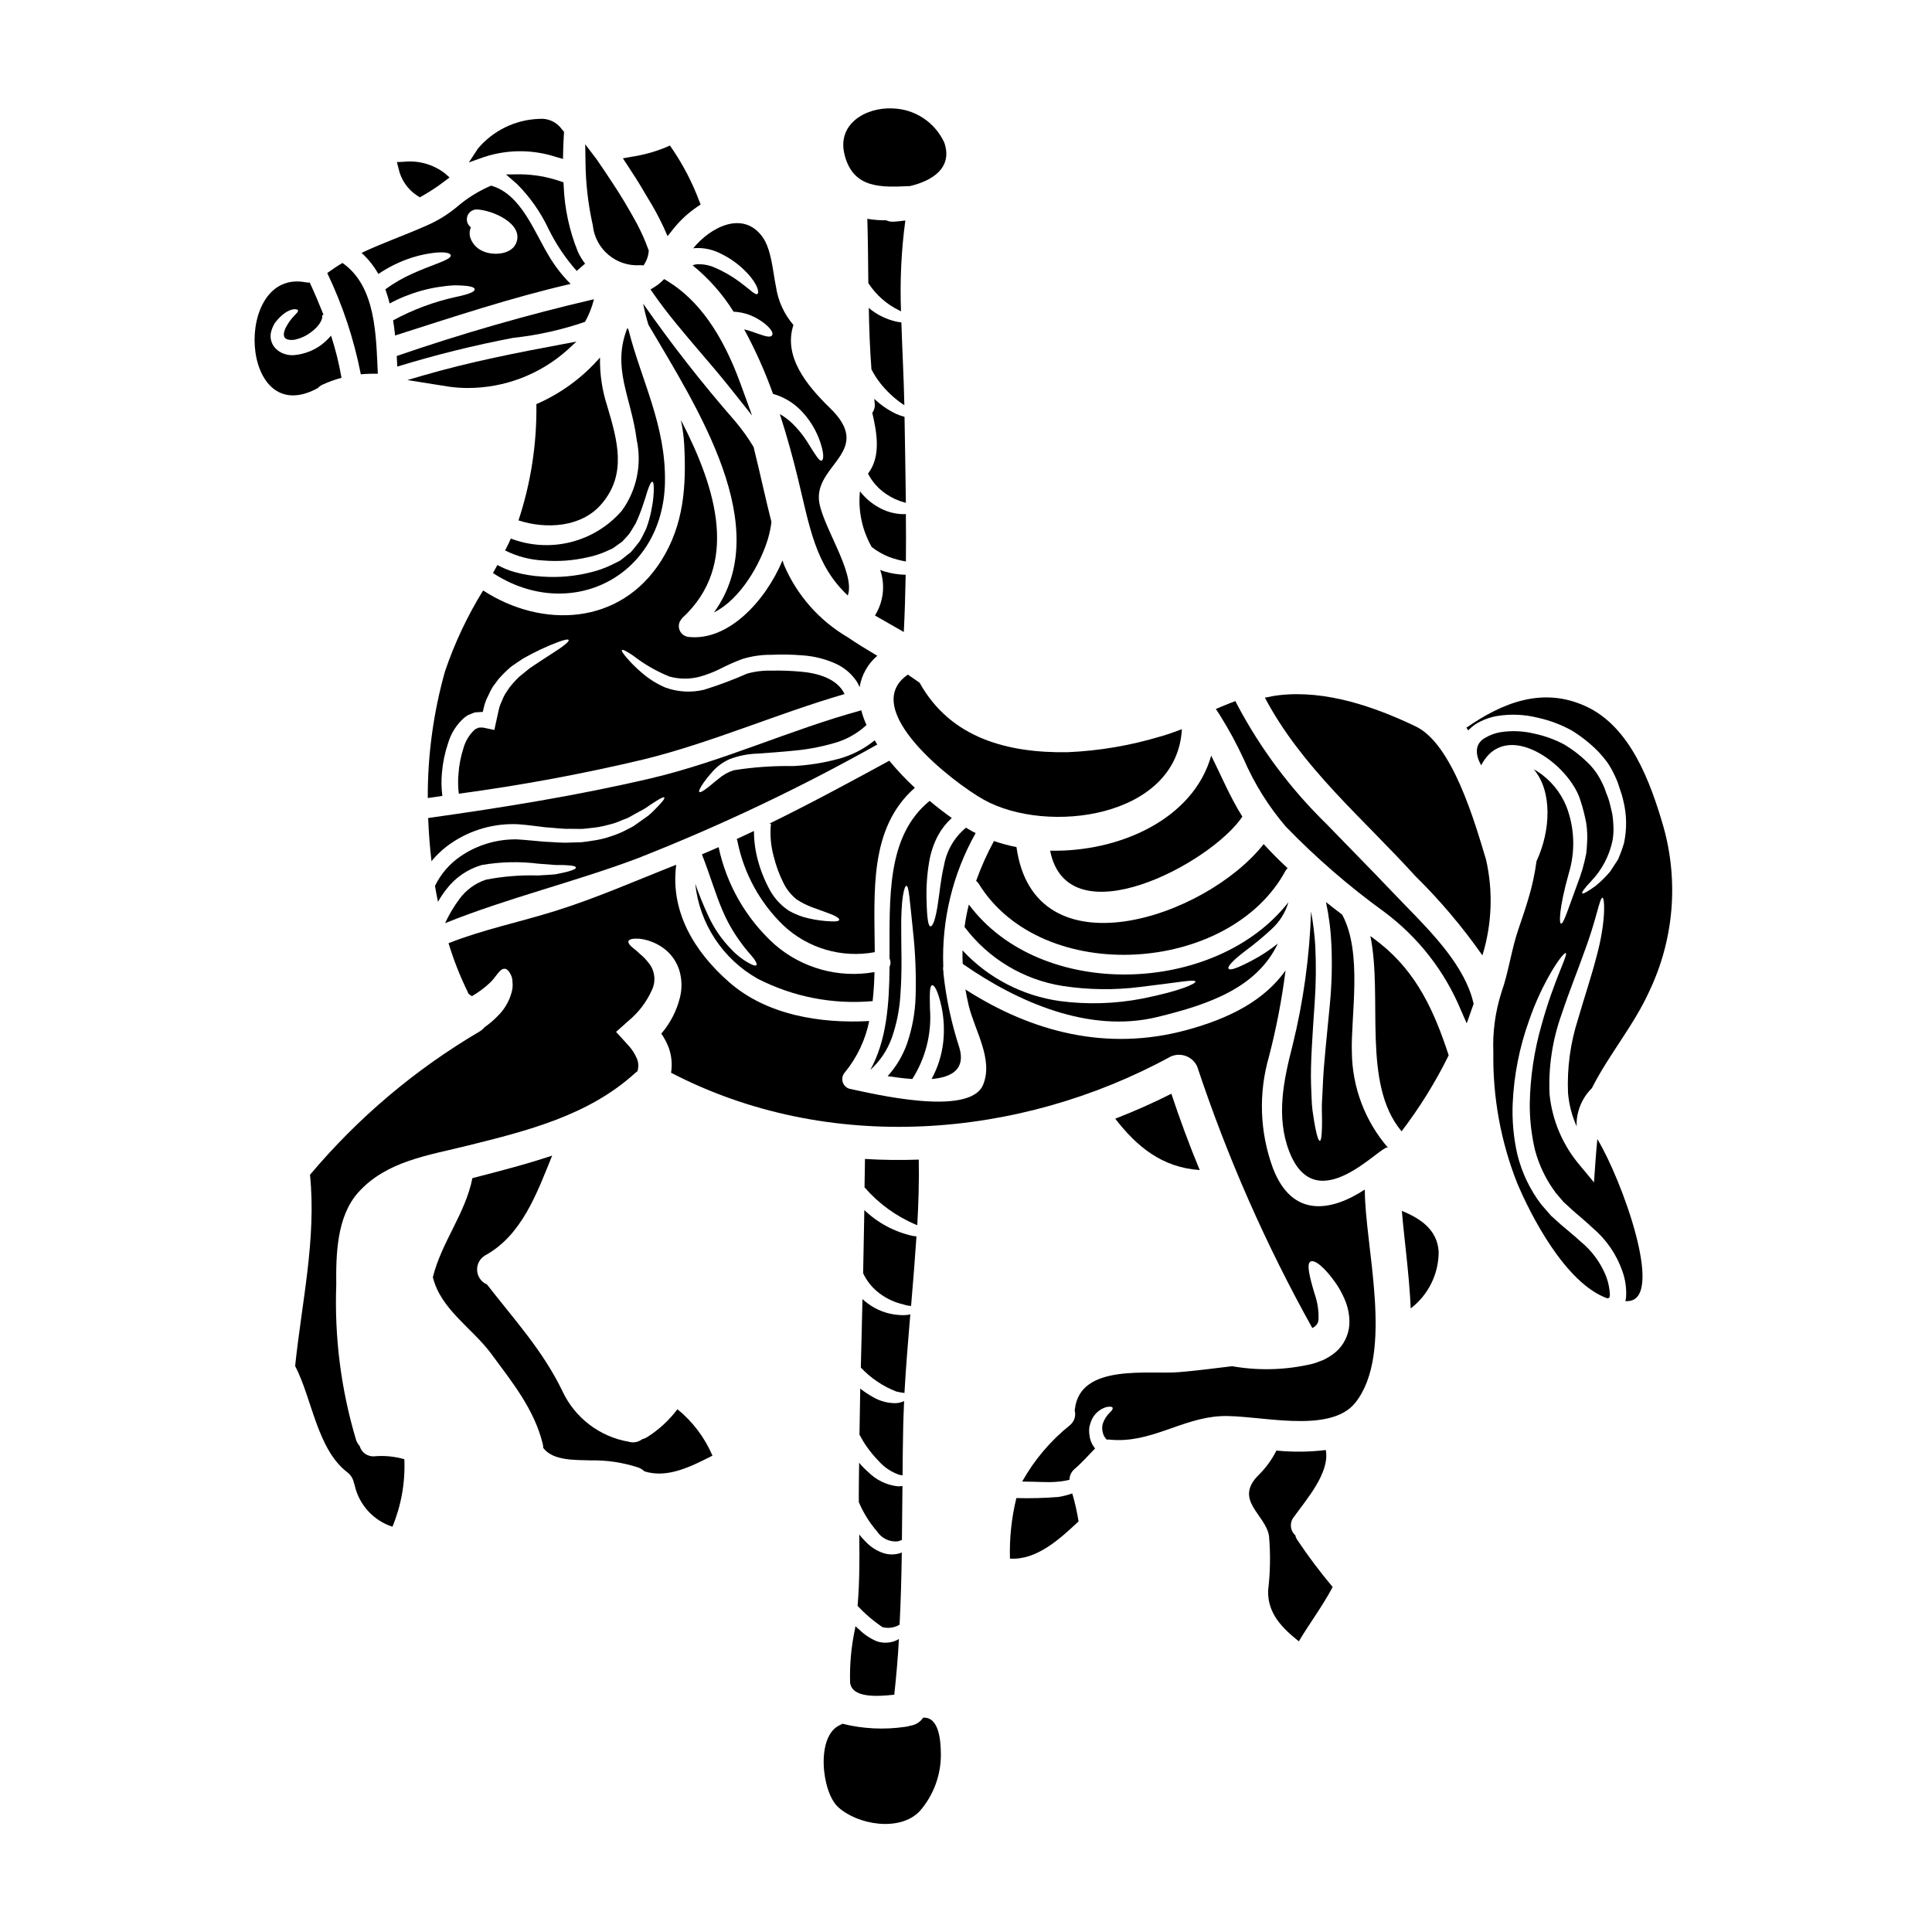
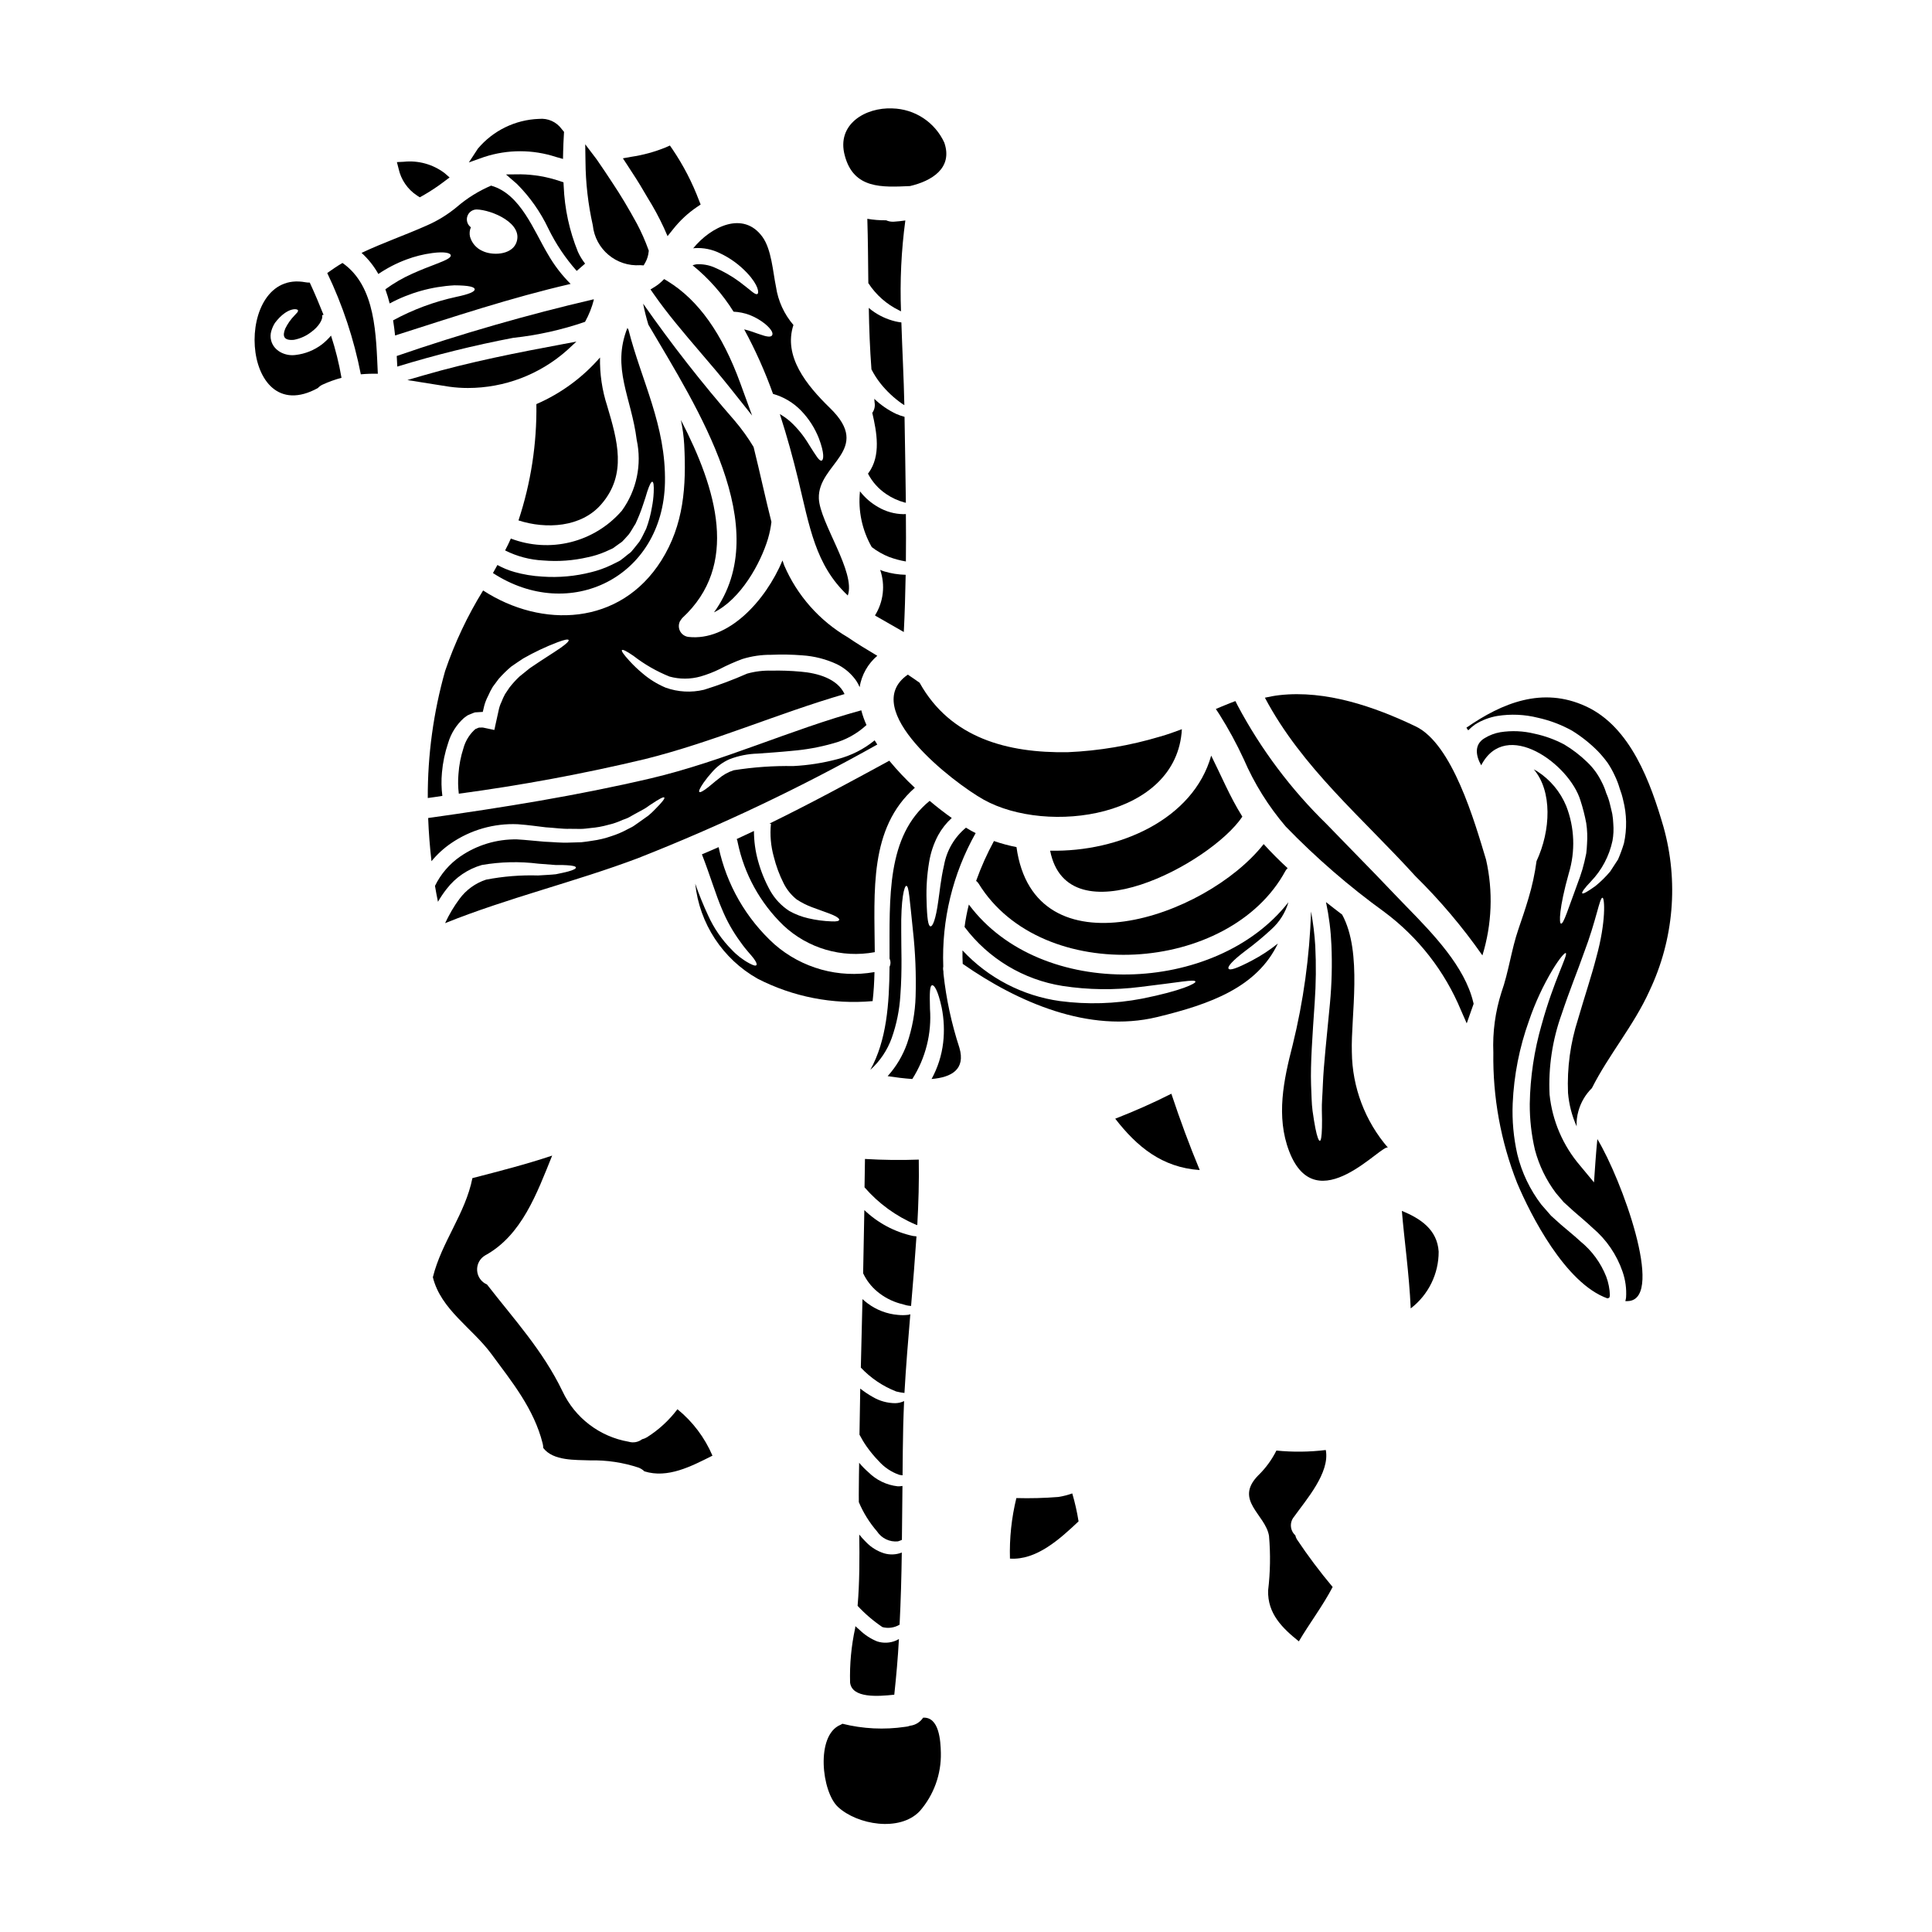
<svg xmlns="http://www.w3.org/2000/svg" fill="#000000" width="800px" height="800px" version="1.1" viewBox="144 144 512 512">
  <g>
    <path d="m375.02 288.98c1.41 1.09 2.969 1.977 4.625 2.633 1.434 0.527 2.914 0.926 4.422 1.18 0.059-4.188 0.031-8.375 0-12.559-0.215 0.023-0.43 0.031-0.645 0.027-2.356-0.039-4.66-0.684-6.691-1.875-1.875-1.059-3.516-2.481-4.832-4.184-0.531 5.133 0.562 10.297 3.121 14.777z" />
    <path d="m342.62 399.31c-1.75-0.934-3.332-2.152-4.688-3.602-2.633-2.648-4.766-5.754-6.297-9.16-1.273-2.731-2.406-5.527-3.391-8.375 1.109 10.578 7.269 19.965 16.531 25.191 9.375 4.816 19.918 6.875 30.418 5.945 0.012 0.016 0.031 0.027 0.055 0.031 0.297-2.519 0.441-5.094 0.5-7.731-9.488 1.691-19.234-1.012-26.496-7.348-7.527-6.816-12.711-15.832-14.812-25.762-1.465 0.645-2.926 1.285-4.422 1.906 2.254 5.824 3.688 10.773 5.297 14.488v-0.004c1.281 3.133 2.945 6.09 4.961 8.805 1.465 2.109 2.754 3.336 3.457 4.301 0.699 0.965 0.91 1.496 0.73 1.758-0.176 0.27-0.746 0.141-1.844-0.445z" />
    <path d="m413.38 368.49c-2.027-0.395-4.023-0.934-5.973-1.609-1.844 3.394-3.422 6.926-4.723 10.566 0.266 0.199 0.496 0.449 0.672 0.73 16.773 27.227 66.52 24.008 81.324-3.426l0.004 0.004c0.145-0.254 0.332-0.484 0.555-0.676-2.195-2.019-4.328-4.156-6.352-6.383-15.488 19.645-60.832 34.691-65.508 0.793z" />
    <path d="m464.98 344.25c-4.723 16.832-24.328 25.586-42.684 25.191 4.625 23.508 42.535 3.484 50.938-9.016v-0.004c-0.043-0.066-0.082-0.133-0.117-0.203-3.188-5.09-5.469-10.641-8.137-15.969z" />
    <path d="m376.11 307.25c2.461 1.434 4.949 2.809 7.406 4.242 0.266-5.066 0.395-10.102 0.496-15.164h0.004c-1.938-0.043-3.856-0.348-5.707-0.906-0.324-0.086-0.703-0.266-1.055-0.395 1.391 4.023 0.887 8.461-1.375 12.066 0.086 0.039 0.164 0.094 0.23 0.156z" />
    <path d="m301.1 203.71c0.652 6.332 6.211 11.004 12.559 10.566l0.91 0.055 0.457-0.789v0.004c0.469-0.852 0.762-1.789 0.863-2.758l0.047-0.355-0.125-0.34v0.004c-0.84-2.32-1.836-4.578-2.988-6.758-2.297-4.203-4.375-7.676-6.531-10.898-1.289-2-2.641-3.969-4.172-6.211l-3.031-3.992 0.07 4.527c0.039 5.699 0.691 11.383 1.941 16.945z" />
    <path d="m378.83 202.38c-1.668 0.02-3.336-0.113-4.981-0.395 0.176 5.68 0.203 11.359 0.266 17.039 2.027 3.125 4.871 5.637 8.223 7.258 0.176 0.09 0.266 0.145 0.441 0.234v0.004c-0.312-8.051 0.07-16.109 1.145-24.094-0.996 0.145-1.992 0.262-2.988 0.32-0.723 0.059-1.449-0.066-2.106-0.367z" />
    <path d="m293.33 192.31-0.941-0.312c-3.352-1.137-6.859-1.746-10.398-1.805l-3.898 0.035 2.941 2.555v0.004c3.418 3.434 6.223 7.426 8.293 11.805 1.984 4.059 4.508 7.828 7.508 11.203l2.219-1.938c-0.754-0.961-1.391-2.012-1.898-3.125-2.254-5.543-3.531-11.438-3.773-17.414z" />
    <path d="m314.77 194.96 0.863 1.453h-0.004c1.594 2.551 3.031 5.203 4.297 7.934l0.98 2.231 1.527-1.902-0.004 0.004c1.781-2.246 3.891-4.207 6.262-5.816l0.988-0.664-0.441-1.105c-1.805-4.769-4.156-9.309-7.012-13.527l-0.695-1.004-1.113 0.496c-2.938 1.199-6.012 2.035-9.148 2.5l-2.195 0.395 1.223 1.871c1.516 2.305 3.078 4.699 4.473 7.137z" />
    <path d="m385.15 193.31c5.652-1.316 11.445-4.684 9.105-11.5v-0.004c-1.215-2.652-3.152-4.91-5.586-6.516-2.438-1.605-5.277-2.492-8.191-2.559-7.055-0.324-14.898 4.156-12.594 12.527 2.367 8.887 9.918 8.371 17.266 8.051z" />
    <path d="m327.69 209.82c0.113-0.031 0.234-0.051 0.352-0.059 2.336-0.156 4.668 0.309 6.762 1.352 2.711 1.277 5.152 3.055 7.199 5.238 3.074 3.277 3.191 5.356 2.695 5.562-0.617 0.293-1.574-0.879-4.742-3.25-2.086-1.539-4.348-2.824-6.734-3.836-1.469-0.613-3.062-0.883-4.656-0.785-0.348 0.055-0.691 0.141-1.023 0.262 4.277 3.469 7.945 7.625 10.859 12.297 1.441 0.066 2.863 0.352 4.219 0.852 1.512 0.59 2.922 1.406 4.188 2.426 1.816 1.551 2.137 2.519 1.785 3.016-0.352 0.496-1.348 0.395-3.336-0.324-1.055-0.32-2.363-0.906-4.043-1.285 2.984 5.492 5.539 11.211 7.644 17.098 2.848 0.801 5.43 2.348 7.477 4.481 2.027 2.109 3.617 4.594 4.684 7.316 1.52 4.012 1.258 5.707 0.73 5.883-0.617 0.203-1.438-1.18-3.516-4.481l0.004 0.004c-1.297-2.144-2.887-4.098-4.723-5.801-0.875-0.777-1.828-1.465-2.844-2.047 1.969 6.09 3.543 11.941 4.773 16.98 3.148 12.988 4.594 22.977 13.23 31.094 2.195-6.148-7.434-19.316-7.668-25.73-0.324-9.223 14.402-12.797 2.984-23.918-6.297-6.117-12.441-13.73-9.719-22.043v0.004c-2.469-2.871-4.074-6.387-4.625-10.133-0.82-3.938-1.18-9.922-3.602-13.234-5.066-6.977-13.641-2.731-18.355 3.062z" />
    <path d="m387.73 324.98v-0.027c-1.027-0.73-2.078-1.465-3.148-2.168-13.234 9.164 12 28.602 20.109 33.137 16.805 9.371 51.23 4.832 52.52-18.676-1.934 0.73-3.832 1.406-5.824 1.969h-0.004c-7.934 2.379-16.129 3.766-24.402 4.125-15.918 0.258-31.055-3.691-39.25-18.359z" />
    <path d="m261.12 348.75c0.23-2.668 0.781-5.305 1.641-7.844 0.754-2.562 2.211-4.863 4.203-6.644l0.879-0.645c0.324-0.176 0.672-0.293 1.023-0.441 0.332-0.152 0.672-0.281 1.023-0.391l1.027-0.059 0.879-0.059 0.059 0.027c0.027 0 0.059 0.031 0.059-0.027l0.055-0.117c0.117-0.469 0.234-0.906 0.324-1.375l-0.004-0.004c0.246-0.945 0.602-1.859 1.055-2.723 0.363-0.848 0.785-1.672 1.262-2.461 0.527-0.699 1.055-1.406 1.551-2.078 1.02-1.16 2.125-2.246 3.305-3.246 1.145-0.824 2.254-1.523 3.25-2.195h0.004c2.883-1.641 5.887-3.062 8.984-4.246 1.934-0.73 2.844-0.879 2.988-0.613 0.145 0.266-0.496 0.938-2.164 2.109s-4.422 2.836-8.113 5.356c-0.848 0.699-1.754 1.434-2.754 2.223-0.953 0.898-1.832 1.867-2.637 2.898-0.395 0.559-0.789 1.141-1.18 1.758-0.359 0.66-0.672 1.344-0.938 2.047-0.348 0.715-0.605 1.473-0.758 2.254-0.297 1.32-0.586 2.633-0.883 4.012l-0.145 0.699c-0.086 0.176 0 0.617-0.324 0.441l-1.375-0.293-1.406-0.297 0.004 0.004c-0.215-0.031-0.434-0.031-0.645 0-0.328-0.039-0.66 0.031-0.938 0.207l-0.438 0.176-0.395 0.352c-1.328 1.301-2.289 2.93-2.781 4.723-0.715 2.203-1.156 4.484-1.316 6.793-0.16 1.754-0.129 3.519 0.086 5.266 16.629-2.227 33.129-5.293 49.445-9.191 18.035-4.512 35.031-12.059 52.781-17.211-1.902-4.102-7.144-5.566-11.68-5.945l0.004 0.004c-2.551-0.234-5.113-0.324-7.672-0.266-2.184-0.066-4.367 0.199-6.473 0.789-3.719 1.641-7.527 3.07-11.414 4.273-3.379 0.812-6.922 0.617-10.188-0.559-2.246-0.949-4.332-2.242-6.176-3.836-1.207-1.004-2.34-2.09-3.398-3.25-1.609-1.754-2.195-2.664-1.992-2.871 0.203-0.203 1.18 0.234 3.106 1.574v0.004c2.898 2.238 6.09 4.07 9.488 5.441 2.703 0.746 5.562 0.734 8.266-0.027 1.719-0.5 3.394-1.148 5.004-1.934 1.961-1.02 3.984-1.922 6.059-2.691 2.477-0.762 5.055-1.137 7.644-1.113 2.731-0.125 5.469-0.074 8.195 0.145 3.184 0.203 6.301 0.996 9.191 2.344 1.676 0.816 3.16 1.973 4.363 3.394 0.707 0.797 1.27 1.707 1.668 2.695 0.52-3.242 2.18-6.191 4.684-8.316-2.637-1.574-5.269-3.148-7.844-4.918v0.004c-7.504-4.391-13.406-11.07-16.836-19.059-0.145-0.395-0.297-0.852-0.441-1.289-4.508 10.746-14.402 21.492-24.969 20.258-0.891-0.121-1.676-0.648-2.125-1.426-0.445-0.781-0.504-1.727-0.156-2.555 0.043-0.129 0.113-0.246 0.203-0.352 0.078-0.137 0.164-0.27 0.266-0.391 0.086-0.086 0.117-0.176 0.203-0.266 15.191-13.992 9.164-34.133-0.352-52.492v0.004c0.457 2.141 0.75 4.312 0.879 6.496 0.586 11.02-0.09 21.254-6.062 30.742-10.918 17.32-31.672 18.031-47.23 7.934-4.148 6.711-7.523 13.871-10.07 21.34-3.094 10.953-4.644 22.285-4.594 33.664 1.285-0.176 2.578-0.352 3.863-0.559-0.266-2.047-0.301-4.117-0.109-6.176z" />
    <path d="m279.38 286.72c-0.496 1.082-0.965 2.137-1.523 3.148 3.164 1.594 6.625 2.5 10.16 2.668 3.922 0.324 7.875 0.035 11.711-0.852 1.605-0.324 3.176-0.816 4.684-1.465 0.672-0.293 1.348-0.613 1.992-0.906 0.555-0.395 1.113-0.789 1.641-1.18l0.789-0.555 0.633-0.652c0.395-0.469 0.82-0.91 1.18-1.32 0.699-0.938 1.18-1.934 1.754-2.777h0.004c0.762-1.629 1.43-3.301 1.992-5.008 0.496-1.465 0.879-2.633 1.141-3.574 0.613-1.844 1.051-2.633 1.348-2.574 0.297 0.059 0.438 0.91 0.352 2.898h-0.004c-0.059 1.289-0.215 2.57-0.465 3.836-0.324 1.949-0.832 3.859-1.523 5.707-0.555 1.055-1.051 2.281-1.816 3.457-0.438 0.555-0.906 1.141-1.375 1.723-0.266 0.297-0.5 0.617-0.762 0.91-0.266 0.293-0.613 0.496-0.938 0.758-0.641 0.527-1.285 1.055-1.992 1.574-0.727 0.395-1.52 0.789-2.344 1.18l0.004 0.004c-1.695 0.816-3.473 1.453-5.301 1.902-4.234 1.09-8.621 1.488-12.988 1.18-2.555-0.137-5.09-0.559-7.551-1.258-1.516-0.445-2.977-1.055-4.363-1.816-0.395 0.73-0.789 1.438-1.18 2.137 20.289 13.234 45.055 1.18 45.582-24.008 0.293-15.105-6.238-26.965-9.664-40.457v-0.004c-0.105-0.16-0.203-0.324-0.289-0.5-4.246 10.688 1.055 18.418 2.461 29.656v0.004c1.422 6.539-0.008 13.375-3.938 18.793-3.555 4.098-8.281 7.004-13.543 8.32-5.262 1.32-10.801 0.988-15.867-0.949z" />
    <path d="m383.05 250.98c0.203 0.145 0.395 0.266 0.613 0.395-0.145-7.203-0.555-14.562-0.789-21.926v-0.004c-0.551-0.062-1.098-0.16-1.637-0.289-2.219-0.539-4.309-1.516-6.148-2.871-0.297-0.215-0.578-0.453-0.848-0.703 0.086 5.449 0.293 10.891 0.703 16.309 0.672 1.297 1.461 2.535 2.363 3.688 1.641 2.066 3.578 3.887 5.742 5.402z" />
    <path d="m294.46 374.98c-0.789 0.203-1.82 0.441-3.148 0.703-1.289 0.145-2.871 0.203-4.723 0.324-4.617-0.137-9.238 0.234-13.777 1.109-2.828 0.93-5.293 2.719-7.051 5.117-1.488 2-2.762 4.148-3.809 6.414 16.598-6.691 34.398-10.918 51.168-17.242v-0.004c21.785-8.574 42.957-18.633 63.371-30.094-0.234-0.395-0.469-0.73-0.703-1.109-2.879 2.356-6.238 4.055-9.84 4.977-3.836 1.023-7.773 1.641-11.738 1.84-5.281-0.09-10.562 0.281-15.781 1.113-1.488 0.477-2.863 1.254-4.039 2.285-1.082 0.82-1.969 1.641-2.66 2.168-1.438 1.141-2.195 1.492-2.402 1.285-0.203-0.203 0.117-0.969 1.141-2.461v0.004c0.691-0.984 1.445-1.926 2.254-2.812 1.262-1.461 2.832-2.621 4.594-3.394 2.391-0.922 4.918-1.426 7.481-1.492 2.723-0.203 5.738-0.395 9.105-0.73l-0.004-0.004c3.676-0.301 7.312-0.957 10.859-1.969 3.312-0.867 6.359-2.543 8.871-4.871-0.574-1.258-1.035-2.559-1.379-3.898-18.848 5.152-36.652 13.527-55.797 18.035-19.496 4.566-39.199 7.731-58.988 10.508 0.148 3.832 0.441 7.641 0.883 11.445l-0.004 0.004c1.504-1.828 3.254-3.438 5.207-4.769 5.184-3.547 11.379-5.312 17.656-5.035 2.902 0.203 5.094 0.555 7.434 0.82 2.227 0.117 4.394 0.469 6.352 0.395 0.996 0 1.934 0.027 2.871 0.027s1.785-0.145 2.637-0.23v-0.004c1.57-0.125 3.125-0.402 4.641-0.832 1.324-0.301 2.609-0.742 3.836-1.312 0.582-0.234 1.18-0.395 1.668-0.672 0.488-0.281 0.992-0.559 1.461-0.824 0.91-0.496 1.758-0.965 2.519-1.375 0.758-0.41 1.32-0.91 1.902-1.258 2.227-1.492 3.309-2.051 3.516-1.816 0.203 0.234-0.496 1.18-2.461 3.148-0.551 0.582-1.137 1.129-1.754 1.641l-2.461 1.754c-0.469 0.352-0.938 0.672-1.465 1.023-0.527 0.352-1.141 0.586-1.723 0.91v0.004c-1.316 0.715-2.699 1.301-4.129 1.754-1.66 0.586-3.375 0.996-5.117 1.227-0.906 0.145-1.875 0.297-2.871 0.395l-3.102 0.09c-2.137 0.117-4.301-0.145-6.691-0.234-2.281-0.172-4.977-0.496-7.258-0.613-5.367-0.098-10.629 1.492-15.047 4.535-2.863 1.977-5.168 4.66-6.691 7.789 0.234 1.402 0.496 2.809 0.789 4.215 0.688-1.199 1.461-2.344 2.312-3.426 2.352-3.047 5.613-5.262 9.309-6.324 4.953-0.859 10.004-0.977 14.988-0.352 1.785 0.145 3.309 0.262 4.566 0.352 1.23-0.027 2.227 0 3.016 0.059 1.574 0.086 2.312 0.293 2.363 0.586 0.047 0.297-0.531 0.668-2.156 1.105z" />
    <path d="m315.83 230.05c12.988 22.102 33.637 53.777 17.391 76.23 7.055-3.484 12.324-12.91 14.316-19.555l-0.004-0.004c0.426-1.441 0.73-2.918 0.902-4.41-1.574-6.176-3.019-12.988-4.723-19.844v-0.004c-1.477-2.457-3.148-4.789-5.008-6.969-8.645-9.898-16.746-20.254-24.27-31.027 0.371 1.895 0.84 3.766 1.395 5.582z" />
    <path d="m400.26 363.51-0.258-0.176c-3.066 2.527-5.133 6.066-5.828 9.98-0.879 3.805-1.141 7.027-1.523 9.484-0.672 4.922-1.492 6.793-2.078 6.691-0.586-0.102-0.906-1.969-1.023-6.906-0.113-3.383 0.113-6.766 0.676-10.102 0.398-2.496 1.211-4.91 2.398-7.141 0.945-1.711 2.16-3.254 3.602-4.566-1.875-1.32-3.836-2.836-5.856-4.539-11.504 9.367-10.598 25.707-10.629 41.805 0.328 0.688 0.328 1.48 0 2.168-0.086 9.84-0.758 19.496-5.094 27.312h0.004c2.559-2.305 4.508-5.211 5.672-8.449 1.281-3.633 2.051-7.426 2.281-11.27 0.527-7.027 0.203-12.707 0.234-17.039-0.117-8.695 0.82-12.059 1.375-12 0.645 0.059 0.824 3.277 1.727 11.855v-0.004c0.641 5.793 0.875 11.625 0.707 17.449-0.121 4.246-0.883 8.449-2.258 12.469-1.129 3.199-2.879 6.141-5.152 8.66 2.106 0.324 4.359 0.613 6.531 0.758v0.004c3.527-5.539 5.172-12.07 4.684-18.617-0.117-4.328-0.059-6.121 0.582-6.234 0.559-0.09 1.551 1.406 2.519 5.902 0.617 3.062 0.75 6.203 0.395 9.309-0.395 3.379-1.438 6.648-3.074 9.633 5.297-0.438 9.055-2.547 7.375-8.285-2.082-6.363-3.496-12.926-4.215-19.582 0.004-0.238-0.004-0.473-0.027-0.707-0.098-0.402-0.109-0.82-0.031-1.227-0.457-12.355 2.512-24.594 8.582-35.367-0.773-0.391-1.562-0.801-2.297-1.27z" />
    <path d="m474.09 395.95c2.375-1.762 4.652-3.648 6.82-5.652 2.152-1.934 3.727-4.426 4.539-7.199-19.262 24.648-65.664 26.199-84.691 0.613-0.5 1.957-0.879 3.941-1.141 5.945 6.301 8.387 15.617 13.992 25.977 15.629 6.824 1.047 13.762 1.137 20.609 0.262 10.422-1.227 14.434-2.106 14.609-1.406 0.113 0.469-3.574 2.402-14.168 4.512-7.16 1.375-14.496 1.594-21.723 0.645-9.906-1.371-19.039-6.117-25.848-13.438-0.031 1.18 0 2.363 0.059 3.574 14.562 10.16 33.488 18.445 51.465 14.109 14.195-3.426 26.52-7.902 32.055-19.5-2.144 1.723-4.449 3.234-6.883 4.512-4.129 2.164-5.824 2.664-6.176 2.164-0.348-0.5 0.836-1.992 4.496-4.769z" />
    <path d="m337.65 247.01 5.668 7.121-3.117-8.547c-4.812-13.188-11.109-22.043-19.227-27.039l-0.961-0.586-0.824 0.789c-0.449 0.426-0.941 0.805-1.469 1.137l-1.328 0.82 0.891 1.281c3.602 5.172 7.844 10.145 12.336 15.406 2.707 3.148 5.434 6.348 8.031 9.617z" />
    <path d="m374.02 269.51c1.129 2.184 2.789 4.047 4.832 5.418 1.5 1.023 3.164 1.785 4.918 2.25 0.102 0.008 0.199 0.027 0.293 0.059-0.086-7.582-0.23-15.191-0.352-22.773-0.75-0.199-1.484-0.453-2.195-0.766-2.144-1.016-4.113-2.367-5.824-4.008 0.027 0.324 0.059 0.672 0.086 0.996 0.176 0.953-0.047 1.938-0.613 2.723 1.18 5.117 2.363 11.328-0.996 15.926-0.051 0.059-0.082 0.117-0.148 0.176z" />
    <path d="m303.01 238.74c-4.625 5.328-10.391 9.547-16.863 12.352 0.148 10.469-1.453 20.887-4.742 30.824 7.289 2.363 16.656 1.875 21.961-4.301 6.875-7.934 4.242-16.953 1.551-26.023v-0.004c-1.348-4.144-1.992-8.488-1.906-12.848z" />
    <path d="m291.36 185.6 1.84 0.52 0.039-1.914c0.031-1.574 0.117-3.148 0.203-4.688l0.031-0.57-0.617-0.746v-0.004c-1.379-1.902-3.668-2.93-6.008-2.691h-0.059c-6.246 0.23-12.105 3.09-16.137 7.871l-2.398 3.66 4.121-1.461 0.004 0.004c6.168-2.012 12.816-2.004 18.98 0.02z" />
    <path d="m263.12 246.49c1.617 0.223 3.246 0.332 4.879 0.332 9.676-0.004 19.016-3.555 26.254-9.98l2.5-2.312-3.348 0.625c-12.027 2.238-24.797 4.723-37.215 8.332l-4.227 1.23 6.746 1.078c1.457 0.23 2.93 0.473 4.41 0.695z" />
    <path d="m249.14 238.34c0.059 0.938 0.086 1.875 0.145 2.809 10.086-3.094 20.336-5.637 30.699-7.613 6.492-0.695 12.887-2.117 19.059-4.246 1.035-1.855 1.824-3.84 2.344-5.902-0.035-0.031-0.074-0.051-0.117-0.059-17.625 4.109-35.023 9.117-52.129 15.012z" />
    <path d="m386.44 352.77c-2.41-2.238-4.672-4.633-6.766-7.172-10.477 5.707-21.02 11.414-31.758 16.656l0.395 0.059v0.004c-0.297 2.938-0.039 5.906 0.758 8.754 0.602 2.43 1.477 4.789 2.606 7.023 0.828 1.66 2.008 3.117 3.457 4.273 1.266 0.828 2.621 1.516 4.039 2.047 2.547 0.969 4.481 1.574 5.652 2.109 1.172 0.535 1.637 0.965 1.574 1.258-0.062 0.297-0.699 0.469-1.969 0.395v0.004c-2.09-0.07-4.172-0.344-6.207-0.82-1.785-0.406-3.5-1.066-5.094-1.969-2.07-1.348-3.789-3.176-5.008-5.324-1.387-2.5-2.469-5.156-3.227-7.914-0.719-2.586-1.086-5.254-1.086-7.938-1.52 0.73-3.043 1.438-4.566 2.137 0.137 0.297 0.227 0.613 0.266 0.938 1.73 8.355 5.941 15.996 12.078 21.93 6.481 6.109 15.488 8.75 24.242 7.113-0.102-16.133-1.535-32.848 10.613-43.562z" />
    <path d="m515.51 464.89c0.586 7.32 1.934 16.629 2.344 25.852 4.68-3.582 7.422-9.148 7.406-15.047-0.383-5.883-4.859-8.781-9.75-10.805z" />
    <path d="m454.42 433.85c-4.859 2.461-9.84 4.656-14.875 6.617 5.769 7.434 12.414 12.938 22.395 13.609-2.719-6.543-5.211-13.277-7.519-20.227z" />
    <path d="m370.63 575.46c-1.031 4.738-1.484 9.586-1.348 14.434 0.5 4.188 7.32 3.688 11.711 3.219 0.527-4.918 0.969-9.84 1.23-14.754v0.004c-0.246 0.148-0.5 0.277-0.762 0.395-1.586 0.68-3.367 0.762-5.008 0.23-1.707-0.691-3.266-1.707-4.594-2.984-0.395-0.324-0.762-0.703-1.18-1.055 0 0.172-0.02 0.344-0.051 0.512z" />
-     <path d="m505.7 459.24c-8.781 5.738-19.203 7.758-24.355-5.652-3.504-9.492-3.871-19.859-1.055-29.578 1.949-7.508 3.418-15.133 4.394-22.828-5.562 7.844-14.562 12.645-26.406 15.84-20.93 5.621-40.719 0.555-58.43-10.805 0.266 1.438 0.527 2.844 0.879 4.305 1.668 6.731 6.531 14.168 3.832 20.898-3.512 8.727-29.477 2.363-35.453 1.113v0.004c-0.895-0.273-1.578-0.988-1.812-1.891-0.234-0.902 0.02-1.863 0.672-2.531 3.191-3.926 5.383-8.566 6.383-13.527-12.91 0.703-27.227-1.574-37.18-10.359-9.281-8.141-15.574-18.738-13.965-31.062-10.566 4.156-21.223 8.871-32.023 12.238-9.426 2.957-19.117 4.922-28.312 8.551v-0.004c1.348 4.461 3.059 8.805 5.117 12.988 0.051 0.113 0.09 0.23 0.117 0.352 0.297 0.266 0.621 0.504 0.965 0.703 1.73-1.004 3.344-2.203 4.801-3.574 1.637-1.551 2.43-3.543 3.715-3.688 0.617-0.059 1.18 0.395 1.727 1.465h0.004c0.34 0.629 0.512 1.336 0.5 2.051 0.109 0.961 0.02 1.938-0.266 2.863-0.648 2.312-1.891 4.41-3.602 6.094-1.086 1.129-2.281 2.148-3.566 3.043-0.352 0.426-0.766 0.793-1.234 1.082-17.051 10.016-32.266 22.863-44.992 38 1.723 17.008-2.195 33.812-3.938 50.676 4.535 8.754 5.793 21.984 13.816 28.164v-0.004c0.922 0.695 1.547 1.707 1.758 2.84 0.137 0.273 0.223 0.57 0.262 0.879 1.234 5.055 5.004 9.109 9.953 10.711 2.336-5.66 3.41-11.766 3.152-17.883-2.539-0.738-5.188-1.004-7.82-0.789-1.816 0.219-3.519-0.926-4.004-2.691-0.43-0.477-0.762-1.031-0.969-1.637-3.988-13.328-5.762-27.219-5.254-41.121-0.086-8.051 0.117-18.105 5.856-24.5 7.477-8.312 18.559-9.777 28.98-12.383 15.84-3.938 31.996-7.961 44.383-19.234 0.18-0.164 0.375-0.309 0.582-0.438 0.348-1.051 0.324-2.188-0.059-3.227-0.586-1.434-1.441-2.742-2.516-3.859l-3.074-3.371 3.246-2.898v0.004c2.695-2.223 4.84-5.039 6.269-8.227 0.988-2.09 0.84-4.543-0.395-6.5-0.605-0.863-1.293-1.668-2.051-2.398-0.758-0.613-1.316-1.227-1.988-1.754-1.32-0.969-1.969-1.754-1.785-2.281 0.18-0.527 1.18-0.73 2.836-0.645v-0.004c2.672 0.301 5.191 1.398 7.231 3.148 1.602 1.41 2.777 3.234 3.406 5.273 0.703 2.352 0.754 4.852 0.145 7.231-0.883 3.508-2.566 6.766-4.922 9.512 0.809 1.164 1.469 2.422 1.969 3.75 0.758 2.117 0.969 4.394 0.613 6.613 41.594 21.613 92.18 17.664 132.38-4.277 1.281-0.59 2.75-0.641 4.07-0.148 1.324 0.496 2.398 1.496 2.981 2.781 7.973 24.004 18.184 47.203 30.504 69.293 0.102-0.039 0.199-0.09 0.297-0.145 0.145-0.086 0.262-0.23 0.438-0.324 0.523-0.414 0.855-1.027 0.906-1.695 0.102-2.367-0.258-4.734-1.055-6.965-1.348-4.57-2.168-7.902-1.055-8.488 1.055-0.559 3.66 1.375 6.734 5.793v-0.004c0.871 1.273 1.617 2.629 2.227 4.043 0.84 1.859 1.297 3.867 1.344 5.906 0.07 2.844-1.004 5.594-2.981 7.637-0.52 0.516-1.074 0.984-1.672 1.406-0.621 0.414-1.27 0.797-1.93 1.141-0.266 0.137-0.543 0.254-0.824 0.352l-0.641 0.234-0.672 0.266-0.176 0.059-0.469 0.145-0.395 0.117-0.004 0.004c-6.758 1.613-13.773 1.871-20.637 0.758-0.219-0.051-0.445-0.09-0.672-0.117-4.684 0.559-9.34 1.18-14.082 1.574-7.812 0.699-26.258-2.461-27.602 9.84h-0.004c-0.004 0.09-0.023 0.18-0.059 0.266 0.41 1.438-0.074 2.984-1.23 3.934-5.148 4.121-9.453 9.199-12.676 14.957 3.773 0 6.82 0.297 9.164 0.059 1.137-0.078 2.262-0.254 3.367-0.523 0.02-1.059 0.473-2.066 1.258-2.781 1.992-1.695 3.719-3.66 5.535-5.535-0.801-0.957-1.312-2.125-1.465-3.363-0.141-0.805-0.152-1.625-0.031-2.43 0.16-0.676 0.387-1.336 0.676-1.969 0.781-1.578 2.195-2.75 3.894-3.219 1.051-0.176 1.492-0.059 1.574 0.234 0.082 0.297-0.172 0.73-0.758 1.254l-0.004 0.004c-0.84 0.812-1.477 1.816-1.844 2.926-0.223 0.809-0.215 1.66 0.031 2.461 0.156 0.691 0.527 1.316 1.055 1.789 0.309-0.062 0.625-0.062 0.938 0 10.656 0.996 18.848-5.68 29.184-6.238 9.445-0.523 28.895 5.066 35.742-3.598 10.363-13.113 2.488-41.328 2.488-56.414z" />
    <path d="m487.27 550.87c-1.41-1.273-1.566-3.43-0.355-4.891 3.191-4.481 9.578-11.684 8.434-17.711-4.344 0.531-8.73 0.582-13.086 0.145-1.227 2.453-2.859 4.684-4.828 6.59-6.473 6.617 1.934 10.305 2.871 16.043h-0.004c0.418 4.797 0.34 9.625-0.234 14.406-0.203 6.203 3.832 10.066 8.141 13.523 2.871-4.859 6.32-9.367 8.957-14.406-3.406-4.055-6.582-8.293-9.52-12.699-0.168-0.316-0.293-0.652-0.375-1z" />
    <path d="m424.5 540.71c-3.707 0.297-7.43 0.395-11.152 0.293-1.285 5.246-1.855 10.641-1.699 16.043 7 0.469 13.145-5.117 18.18-9.867-0.395-2.504-0.953-4.977-1.668-7.406-1.188 0.426-2.414 0.738-3.66 0.938z" />
    <path d="m499.68 386.38c-1.434-1.086-2.871-2.195-4.273-3.309h-0.004c0.801 3.758 1.281 7.574 1.438 11.414 0.219 5.156 0.09 10.32-0.395 15.457-0.852 9.133-1.668 16.137-1.875 21.488-0.09 2.664-0.324 4.949-0.266 6.82 0.059 1.875 0.059 3.398 0.027 4.598-0.059 2.363-0.266 3.453-0.555 3.484-0.293 0.031-0.703-0.938-1.18-3.309-0.23-1.199-0.496-2.719-0.758-4.652-0.266-1.934-0.266-4.246-0.395-7-0.176-5.512 0.352-12.676 0.965-21.719v-0.004c0.348-4.977 0.398-9.973 0.152-14.957-0.188-3.062-0.559-6.113-1.113-9.133-0.395 11.945-2.031 23.816-4.891 35.422-2.363 9.164-4.453 18.914-0.91 28.129 7.231 18.793 24.855-2.457 26.203-0.938v0.004c-6.098-7.047-9.496-16.027-9.594-25.344-0.312-9.492 2.926-26.371-2.578-36.453z" />
    <path d="m254.5 195.81 0.75 0.48 0.789-0.441c1.965-1.117 3.856-2.363 5.656-3.734l1.449-1.09-1.359-1.18c-3.094-2.32-6.949-3.383-10.797-2.973l-1.805 0.086 0.449 1.75v0.004c0.637 2.91 2.383 5.457 4.867 7.098z" />
    <path d="m516.92 384.45c-1.039-1.062-2.035-2.086-2.969-3.07-3.656-3.867-7.363-7.66-11.07-11.457-2.445-2.5-4.887-5.008-7.32-7.527-9.434-9.195-17.387-19.797-23.574-31.426l-0.594-1.18-1.254 0.48c-0.789 0.301-1.52 0.598-2.297 0.93l-1.633 0.688 0.98 1.48h-0.004c2.379 3.777 4.516 7.707 6.391 11.762 2.805 6.508 6.574 12.555 11.18 17.938 8.035 8.289 16.777 15.863 26.129 22.629 9.004 6.711 16.023 15.73 20.316 26.105l1.496 3.402 1.832-5.188-0.098-0.395c-2.254-9.496-10.711-18.188-17.512-25.172z" />
-     <path d="m509.66 393.96c-0.824-0.645-1.668-1.285-2.492-1.902 3.336 16.48-2.309 39.168 8.266 51.754 4.801-6.293 8.98-13.039 12.484-20.141-3.797-11.621-8.422-21.895-18.258-29.711z" />
    <path d="m519.14 336.49c-10.887-5.211-23.77-9.66-36.094-8.266-1.289 0.145-2.578 0.395-3.836 0.672 9.867 18.617 25.852 31.82 39.871 47.277 6.555 6.449 12.504 13.484 17.773 21.02 2.535-8.23 2.871-16.98 0.965-25.383-3.016-9.992-8.898-30.668-18.68-35.32z" />
    <path d="m562.21 414.04c-2.043 6.32-2.945 12.949-2.668 19.586 0.258 3.062 1.027 6.062 2.285 8.871-0.07-1.363 0.09-2.731 0.469-4.043 0.637-2.309 1.867-4.406 3.574-6.09 4.508-8.926 11.094-16.57 15.254-25.762h-0.004c6.457-13.574 7.777-29.027 3.715-43.5-3.367-11.562-8.66-26.492-20.609-31.941-11.473-5.269-22.133-0.879-31.613 5.68 0.172 0.234 0.32 0.469 0.469 0.703v0.004c0.586-0.594 1.223-1.133 1.902-1.609 1.773-1.098 3.742-1.844 5.797-2.199 3.586-0.574 7.25-0.414 10.773 0.469 3.168 0.699 6.219 1.852 9.055 3.426 2.477 1.531 4.766 3.348 6.82 5.414 0.949 0.988 1.832 2.039 2.633 3.148 0.727 1.09 1.363 2.234 1.902 3.426 0.512 1.066 0.934 2.172 1.262 3.309 0.387 1.023 0.703 2.074 0.938 3.148 0.953 3.727 1.023 7.625 0.203 11.387-0.438 1.461-0.965 2.898-1.574 4.301-0.758 1.141-1.465 2.227-2.078 3.191-1.176 1.398-2.477 2.68-3.891 3.836-2.281 1.641-3.336 2.168-3.516 1.934-0.176-0.234 0.5-1.258 2.312-3.148v-0.004c2.871-2.988 4.848-6.719 5.707-10.773 0.27-1.504 0.336-3.039 0.207-4.562-0.035-0.855-0.121-1.707-0.266-2.551-0.203-0.848-0.395-1.754-0.641-2.691v-0.004c-0.234-0.973-0.559-1.922-0.969-2.836-0.301-1.004-0.695-1.973-1.18-2.902-0.469-0.961-1.016-1.883-1.637-2.754-0.672-0.926-1.426-1.789-2.258-2.574-1.824-1.77-3.848-3.32-6.027-4.625-2.488-1.324-5.148-2.289-7.906-2.871-2.961-0.73-6.039-0.863-9.051-0.391-1.473 0.258-2.887 0.793-4.16 1.574-2.836 1.668-2.344 4.684-0.906 7.199 6.527-12.645 23.445-0.293 26.316 9.367 0.637 1.957 1.145 3.953 1.523 5.973 0.27 1.824 0.336 3.672 0.203 5.512-0.059 0.852-0.086 1.695-0.203 2.488-0.176 0.789-0.352 1.523-0.496 2.254-0.309 1.32-0.688 2.617-1.141 3.894-3.371 9.164-4.363 12.527-5.039 12.469-0.555-0.027-0.555-4.039 2.051-13.348 1.773-5.84 1.539-12.109-0.672-17.797-1.57-3.805-4.266-7.035-7.731-9.25-0.293-0.176-0.582-0.324-0.879-0.5 4.922 5.766 4.539 16.16 0.73 24.328-0.449 3.34-1.16 6.637-2.137 9.863-0.879 2.988-1.816 5.68-2.664 8.168-1.875 5.449-2.574 11.332-4.508 16.773-1.637 5.144-2.359 10.535-2.137 15.926-0.176 11.816 1.965 23.551 6.297 34.547 3.543 8.43 12.766 26.609 23.918 30.59h0.004c0.152-0.016 0.301-0.066 0.434-0.145 0.145-0.117 0.117-0.031 0.234-0.645h0.004c-0.051-1.691-0.379-3.363-0.969-4.949-1.434-3.648-3.781-6.863-6.82-9.336-1.574-1.465-3.336-2.871-5.18-4.453-0.852-0.758-1.727-1.551-2.606-2.344-0.852-0.965-1.727-1.969-2.578-2.957v0.004c-3.031-3.961-5.203-8.508-6.383-13.352-1-4.414-1.414-8.941-1.227-13.465 0.328-7.496 1.785-14.898 4.328-21.953 1.617-4.738 3.731-9.289 6.301-13.586 1.848-3.016 3.148-4.453 3.43-4.328 0.699 0.395-3.148 7.172-6.383 18.969h-0.004c-1.969 6.828-3.027 13.883-3.148 20.988-0.023 4.109 0.438 8.203 1.375 12.203 1.098 4.141 2.984 8.027 5.562 11.445 0.703 0.82 1.379 1.609 2.051 2.402 0.848 0.789 1.727 1.551 2.574 2.344 1.668 1.465 3.457 2.93 5.152 4.539v-0.004c3.613 3.066 6.332 7.051 7.871 11.531 0.77 2.199 1.086 4.527 0.938 6.852-0.039 0.328-0.105 0.652-0.203 0.969 0.359 0.016 0.723 0.008 1.082-0.035 9.195-1.227-2.019-32.199-8.488-42.902-0.172 1.816-0.352 3.746-0.496 5.824l-0.395 5.652-3.688-4.453v0.004c-4.543-5.309-7.363-11.871-8.082-18.82-0.348-7.269 0.746-14.531 3.219-21.375 2.051-6.176 4.242-11.5 5.824-16.012 3.398-8.926 4.188-14.785 4.977-14.785 0.586 0 0.996 6.297-1.637 15.809-1.23 4.797-3.078 10.301-4.832 16.332z" />
    <path d="m229.53 245.91c1.602-0.734 3.266-1.336 4.973-1.785-0.652-3.789-1.582-7.527-2.777-11.184-0.73 0.863-1.543 1.648-2.434 2.344-2.023 1.527-4.418 2.488-6.934 2.781-1.258 0.176-2.539-0.02-3.688-0.559-0.562-0.266-1.074-0.621-1.523-1.051-1.281-1.23-1.758-3.078-1.234-4.773 0.219-0.758 0.547-1.477 0.969-2.137 3.305-4.328 6.148-3.773 6.09-3.246 0.059 0.32-0.297 0.641-0.91 1.285-1 1.023-1.828 2.199-2.457 3.484-0.789 1.934-0.5 3.25 2.309 2.988l0.004-0.004c1.75-0.332 3.391-1.098 4.769-2.227 1.574-1.141 3.016-3.148 2.664-4.301l0.395-0.086c-1.141-2.871-2.344-5.711-3.656-8.551-0.383 0.012-0.766-0.016-1.141-0.086-19.32-3.602-17.566 39.488 3.277 28.043 0.367-0.395 0.812-0.715 1.305-0.938z" />
    <path d="m323.53 517.46c-2.223 2.945-4.961 5.465-8.082 7.434-0.398 0.242-0.836 0.418-1.289 0.527-1.016 0.777-2.344 1.02-3.566 0.648-7.684-1.328-14.23-6.324-17.535-13.383-5.211-10.801-12.766-18.973-19.996-28.281-1.508-0.645-2.519-2.082-2.617-3.719-0.102-1.637 0.73-3.188 2.148-4.008 9.688-5.297 13.699-16.453 17.738-26.434-6.879 2.309-13.992 4.125-21.137 5.973-1.875 9.445-8.168 16.926-10.48 26.258 2.109 8.582 10.449 13.469 15.488 20.316 5.512 7.477 11.301 14.562 13.609 23.742 0.105 0.383 0.152 0.781 0.148 1.18 2.637 3.484 8.52 3.148 12.5 3.305 4.352-0.094 8.691 0.559 12.824 1.934 0.551 0.227 1.059 0.555 1.492 0.969 6.148 1.934 12.355-1.289 18.035-4.156-2.051-4.797-5.234-9.02-9.281-12.305z" />
    <path d="m388.64 599.2c-0.781 1.188-2.043 1.969-3.453 2.137-0.422 0.16-0.867 0.258-1.32 0.293-5.539 0.816-11.188 0.539-16.625-0.82-0.164 0.117-0.344 0.215-0.527 0.297-6.617 2.754-4.981 17.797-0.617 21.777 5.066 4.684 16.34 6.691 21.648 1.082 3.727-4.273 5.719-9.785 5.59-15.457-0.066-3.219-0.449-9.539-4.695-9.309z" />
    <path d="m251.72 212.77c2.191-0.82 4.469-1.391 6.789-1.703 3.484-0.469 4.887 0.031 4.949 0.586 0.086 0.645-1.113 1.258-4.184 2.43-1.555 0.586-3.543 1.348-6.035 2.461-2.512 1.117-4.894 2.504-7.113 4.125 0.441 1.23 0.824 2.481 1.141 3.75 5.297-2.844 11.156-4.484 17.156-4.805 3.938 0.027 5.356 0.438 5.383 1.055s-1.406 1.285-4.949 2.019h0.004c-5.828 1.27-11.445 3.359-16.684 6.207 0.203 1.348 0.395 2.691 0.527 4.012 15.398-4.914 30.762-10.031 46.516-13.664-2.344-2.336-4.363-4.973-6.004-7.844-3.773-6.297-7.258-15.957-14.988-18.18-0.027 0-0.027-0.027-0.059-0.027v-0.004c-3.289 1.398-6.34 3.293-9.051 5.621-2.441 2.039-5.164 3.715-8.082 4.977-5.652 2.519-11.59 4.566-17.215 7.231 1.773 1.613 3.273 3.504 4.449 5.594 2.32-1.574 4.82-2.863 7.449-3.84zm18.559-13.262c4.012 0.09 12.734 3.746 10.48 8.988-1.379 3.148-6.441 3.277-8.988 1.969l-0.004 0.004c-1.582-0.719-2.762-2.106-3.219-3.781-0.18-0.82-0.098-1.68 0.238-2.453-0.902-0.664-1.281-1.828-0.945-2.894 0.34-1.07 1.316-1.805 2.438-1.828z" />
    <path d="m244.13 243.05c-0.496-10.129-0.438-23.129-9.367-29.363-1.406 0.82-2.719 1.727-4.039 2.664 4.09 8.535 7.082 17.555 8.898 26.844 1.5-0.133 3.004-0.184 4.508-0.145z" />
    <path d="m371.77 524.2c0.574 1.105 1.219 2.172 1.934 3.191 0.961 1.359 2.027 2.641 3.191 3.836 1.457 1.637 3.312 2.879 5.383 3.602 0.301 0.074 0.605 0.121 0.91 0.145 0.027-4.394 0.086-8.781 0.176-13.203 0.055-2.168 0.145-4.305 0.23-6.473l0.004 0.004c-0.75 0.359-1.57 0.551-2.402 0.555-2.07-0.02-4.102-0.582-5.883-1.637-1.172-0.652-2.285-1.398-3.34-2.231-0.086 4.07-0.145 8.141-0.203 12.211z" />
    <path d="m371.6 538.22c-0.031 1.285 0 2.574 0 3.859v0.004c1.191 2.82 2.824 5.438 4.828 7.758 1.207 1.84 3.34 2.859 5.535 2.637 0.355-0.109 0.707-0.242 1.051-0.395 0.059-4.723 0.117-9.512 0.148-14.289-0.414 0.078-0.836 0.105-1.258 0.094-2.934-0.328-5.668-1.641-7.758-3.723-0.887-0.77-1.711-1.613-2.461-2.516-0.027 2.207-0.086 4.375-0.086 6.57z" />
    <path d="m377.86 575.2c1.535 0.406 3.172 0.172 4.539-0.641 0.324-6.383 0.5-12.738 0.586-19.117-1.496 0.586-3.144 0.66-4.684 0.203-1.816-0.57-3.457-1.586-4.773-2.957-0.648-0.629-1.258-1.305-1.816-2.019 0.09 6.297 0.09 12.645-0.438 18.895 1.973 2.125 4.18 4.016 6.586 5.637z" />
    <path d="m387.09 468.67c0.324-5.797 0.5-11.562 0.395-17.363-4.723 0.176-9.512 0.117-14.258-0.172-0.027 2.516-0.086 5.035-0.117 7.523v-0.004c3.707 4.281 8.344 7.656 13.555 9.867 0.16 0.055 0.277 0.086 0.426 0.148z" />
    <path d="m372.13 506.43c2.617 2.773 5.816 4.934 9.367 6.324 0.719 0.184 1.453 0.312 2.191 0.395 0.395-6.965 0.969-13.906 1.555-20.859-0.176 0.059-0.324 0.09-0.527 0.148-0.902 0.109-1.816 0.121-2.723 0.027-2.93-0.242-5.731-1.309-8.082-3.074-0.469-0.348-0.918-0.719-1.344-1.117-0.148 6.066-0.293 12.125-0.438 18.156z" />
    <path d="m372.74 481.43c0.867 1.848 2.125 3.484 3.688 4.801 1.777 1.496 3.852 2.594 6.09 3.223 0.852 0.172 1.574 0.496 2.195 0.555 0.293 0.027 0.469 0.059 0.73 0.086 0.527-6.148 1.023-12.297 1.434-18.445-0.324-0.027-0.613-0.055-0.965-0.113-4.832-1.062-9.277-3.43-12.852-6.852-0.09 5.594-0.223 11.18-0.32 16.746z" />
  </g>
</svg>